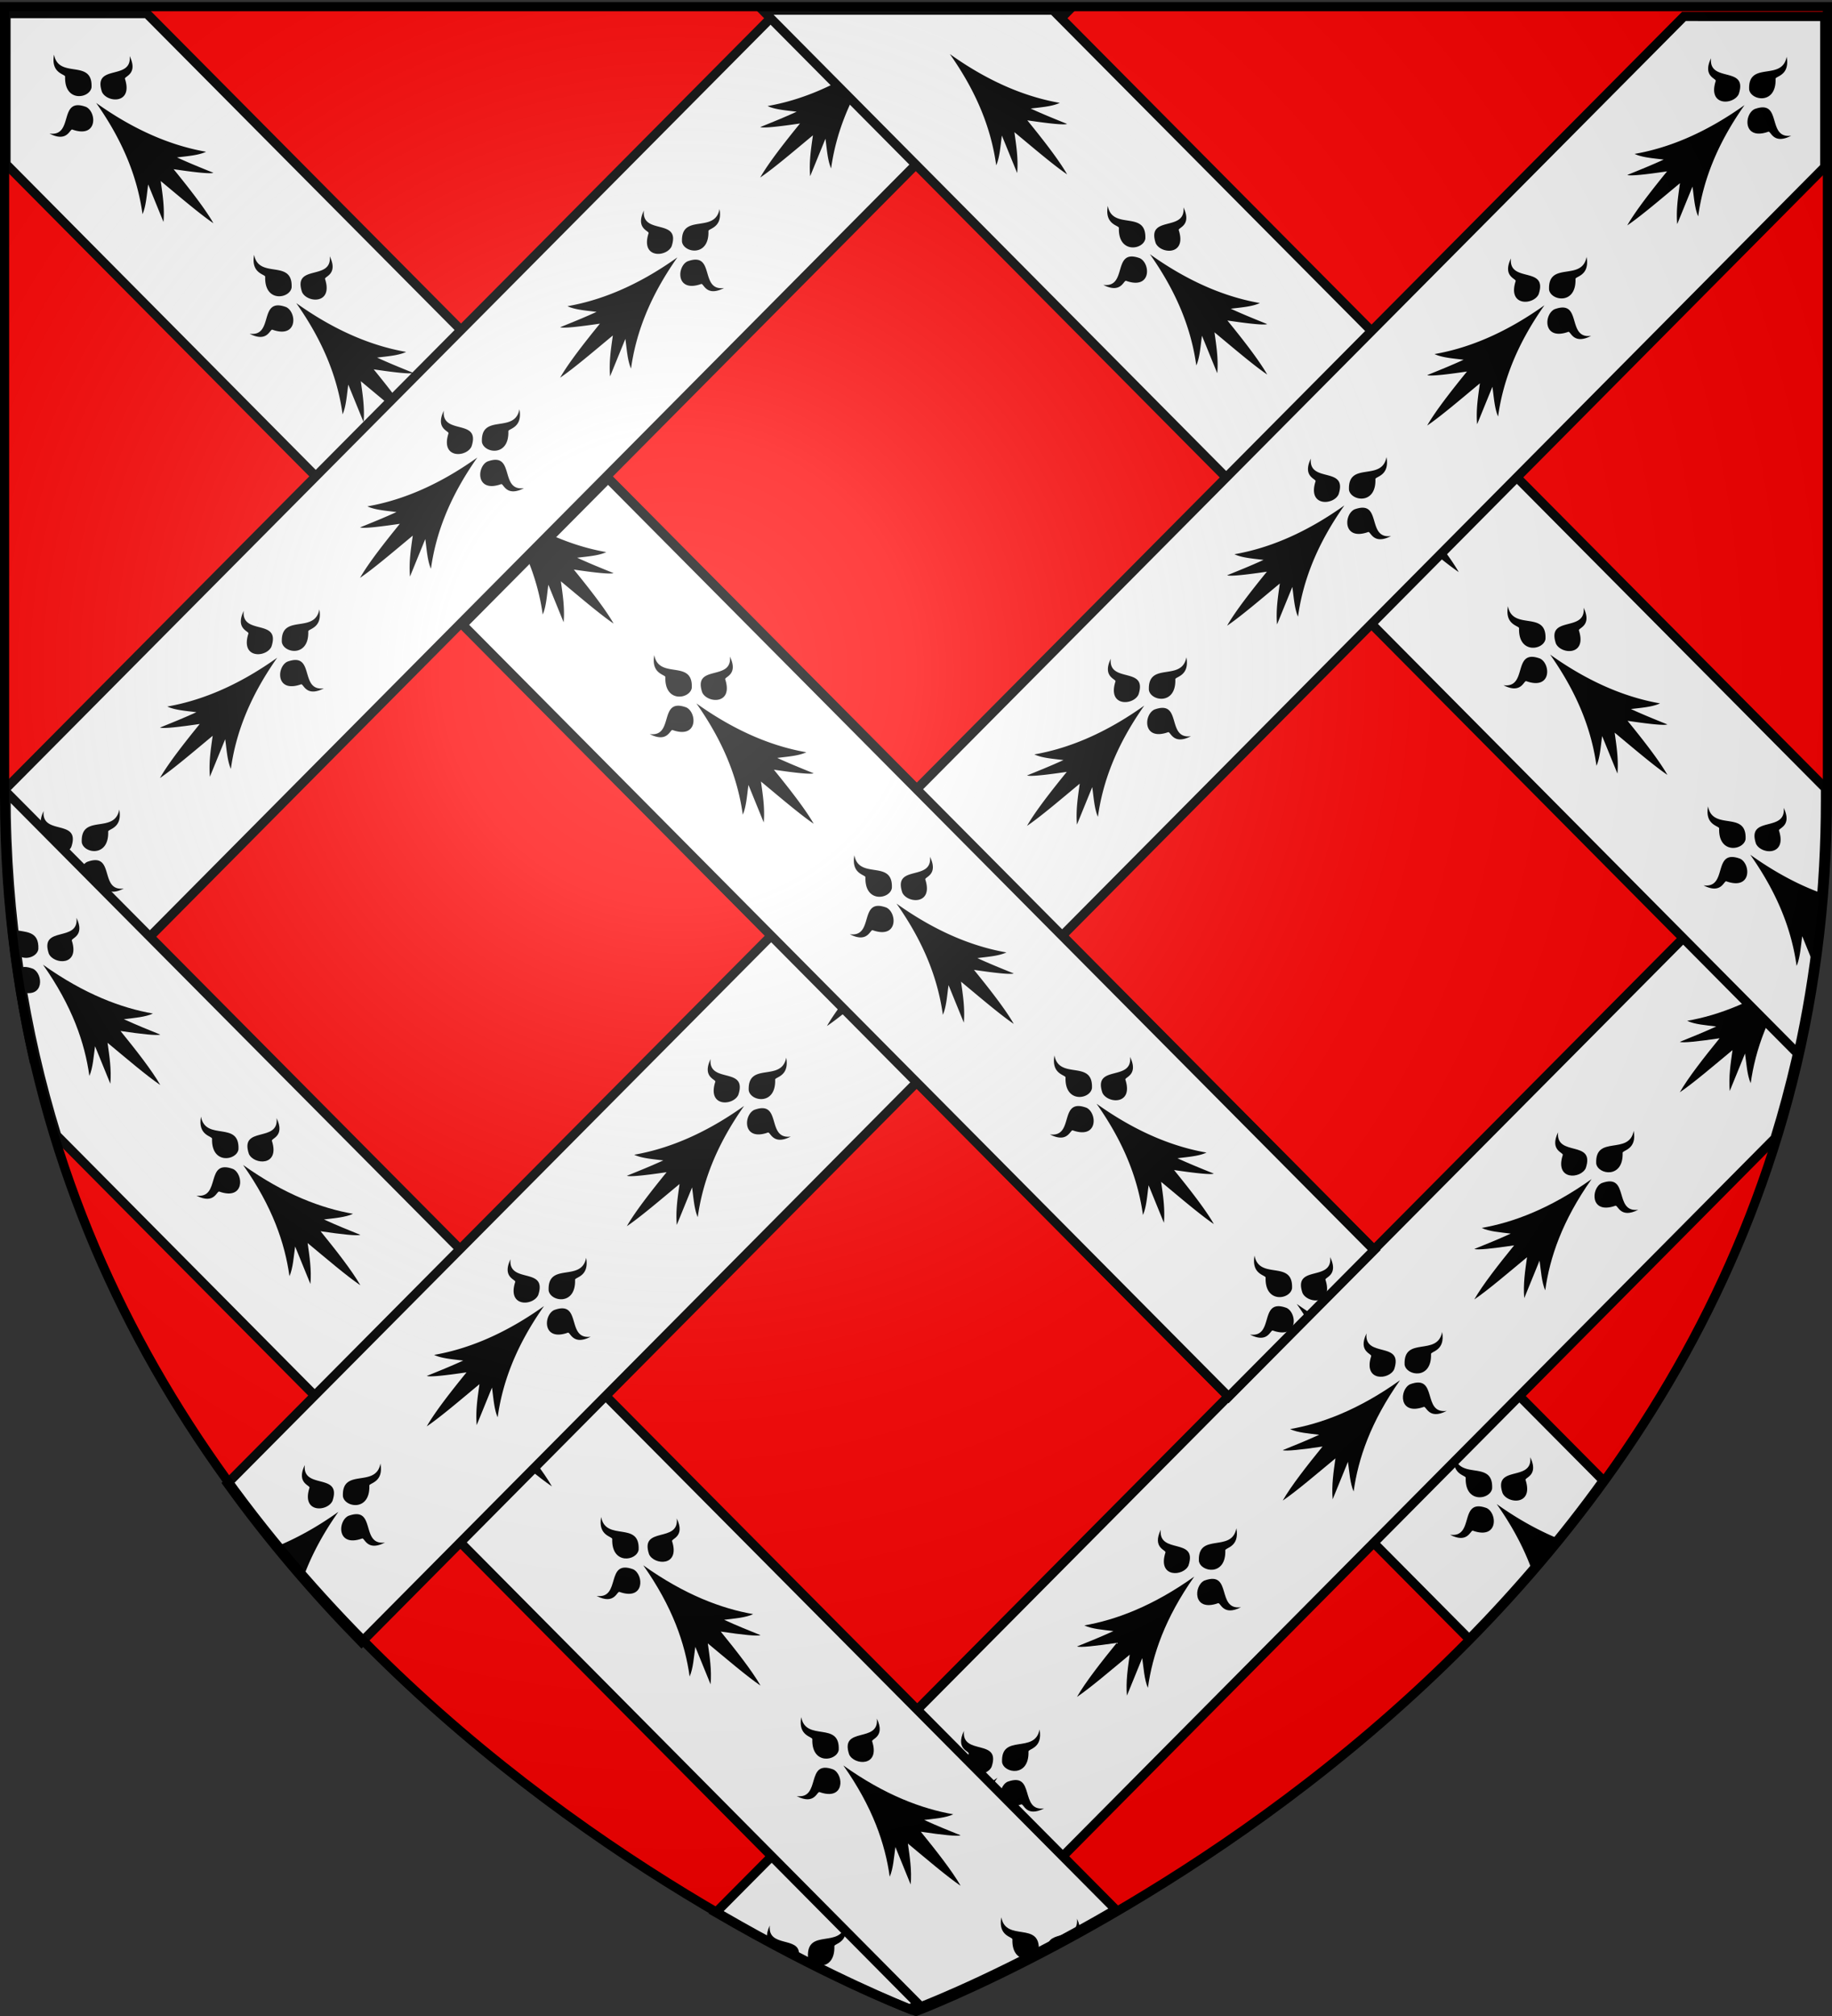
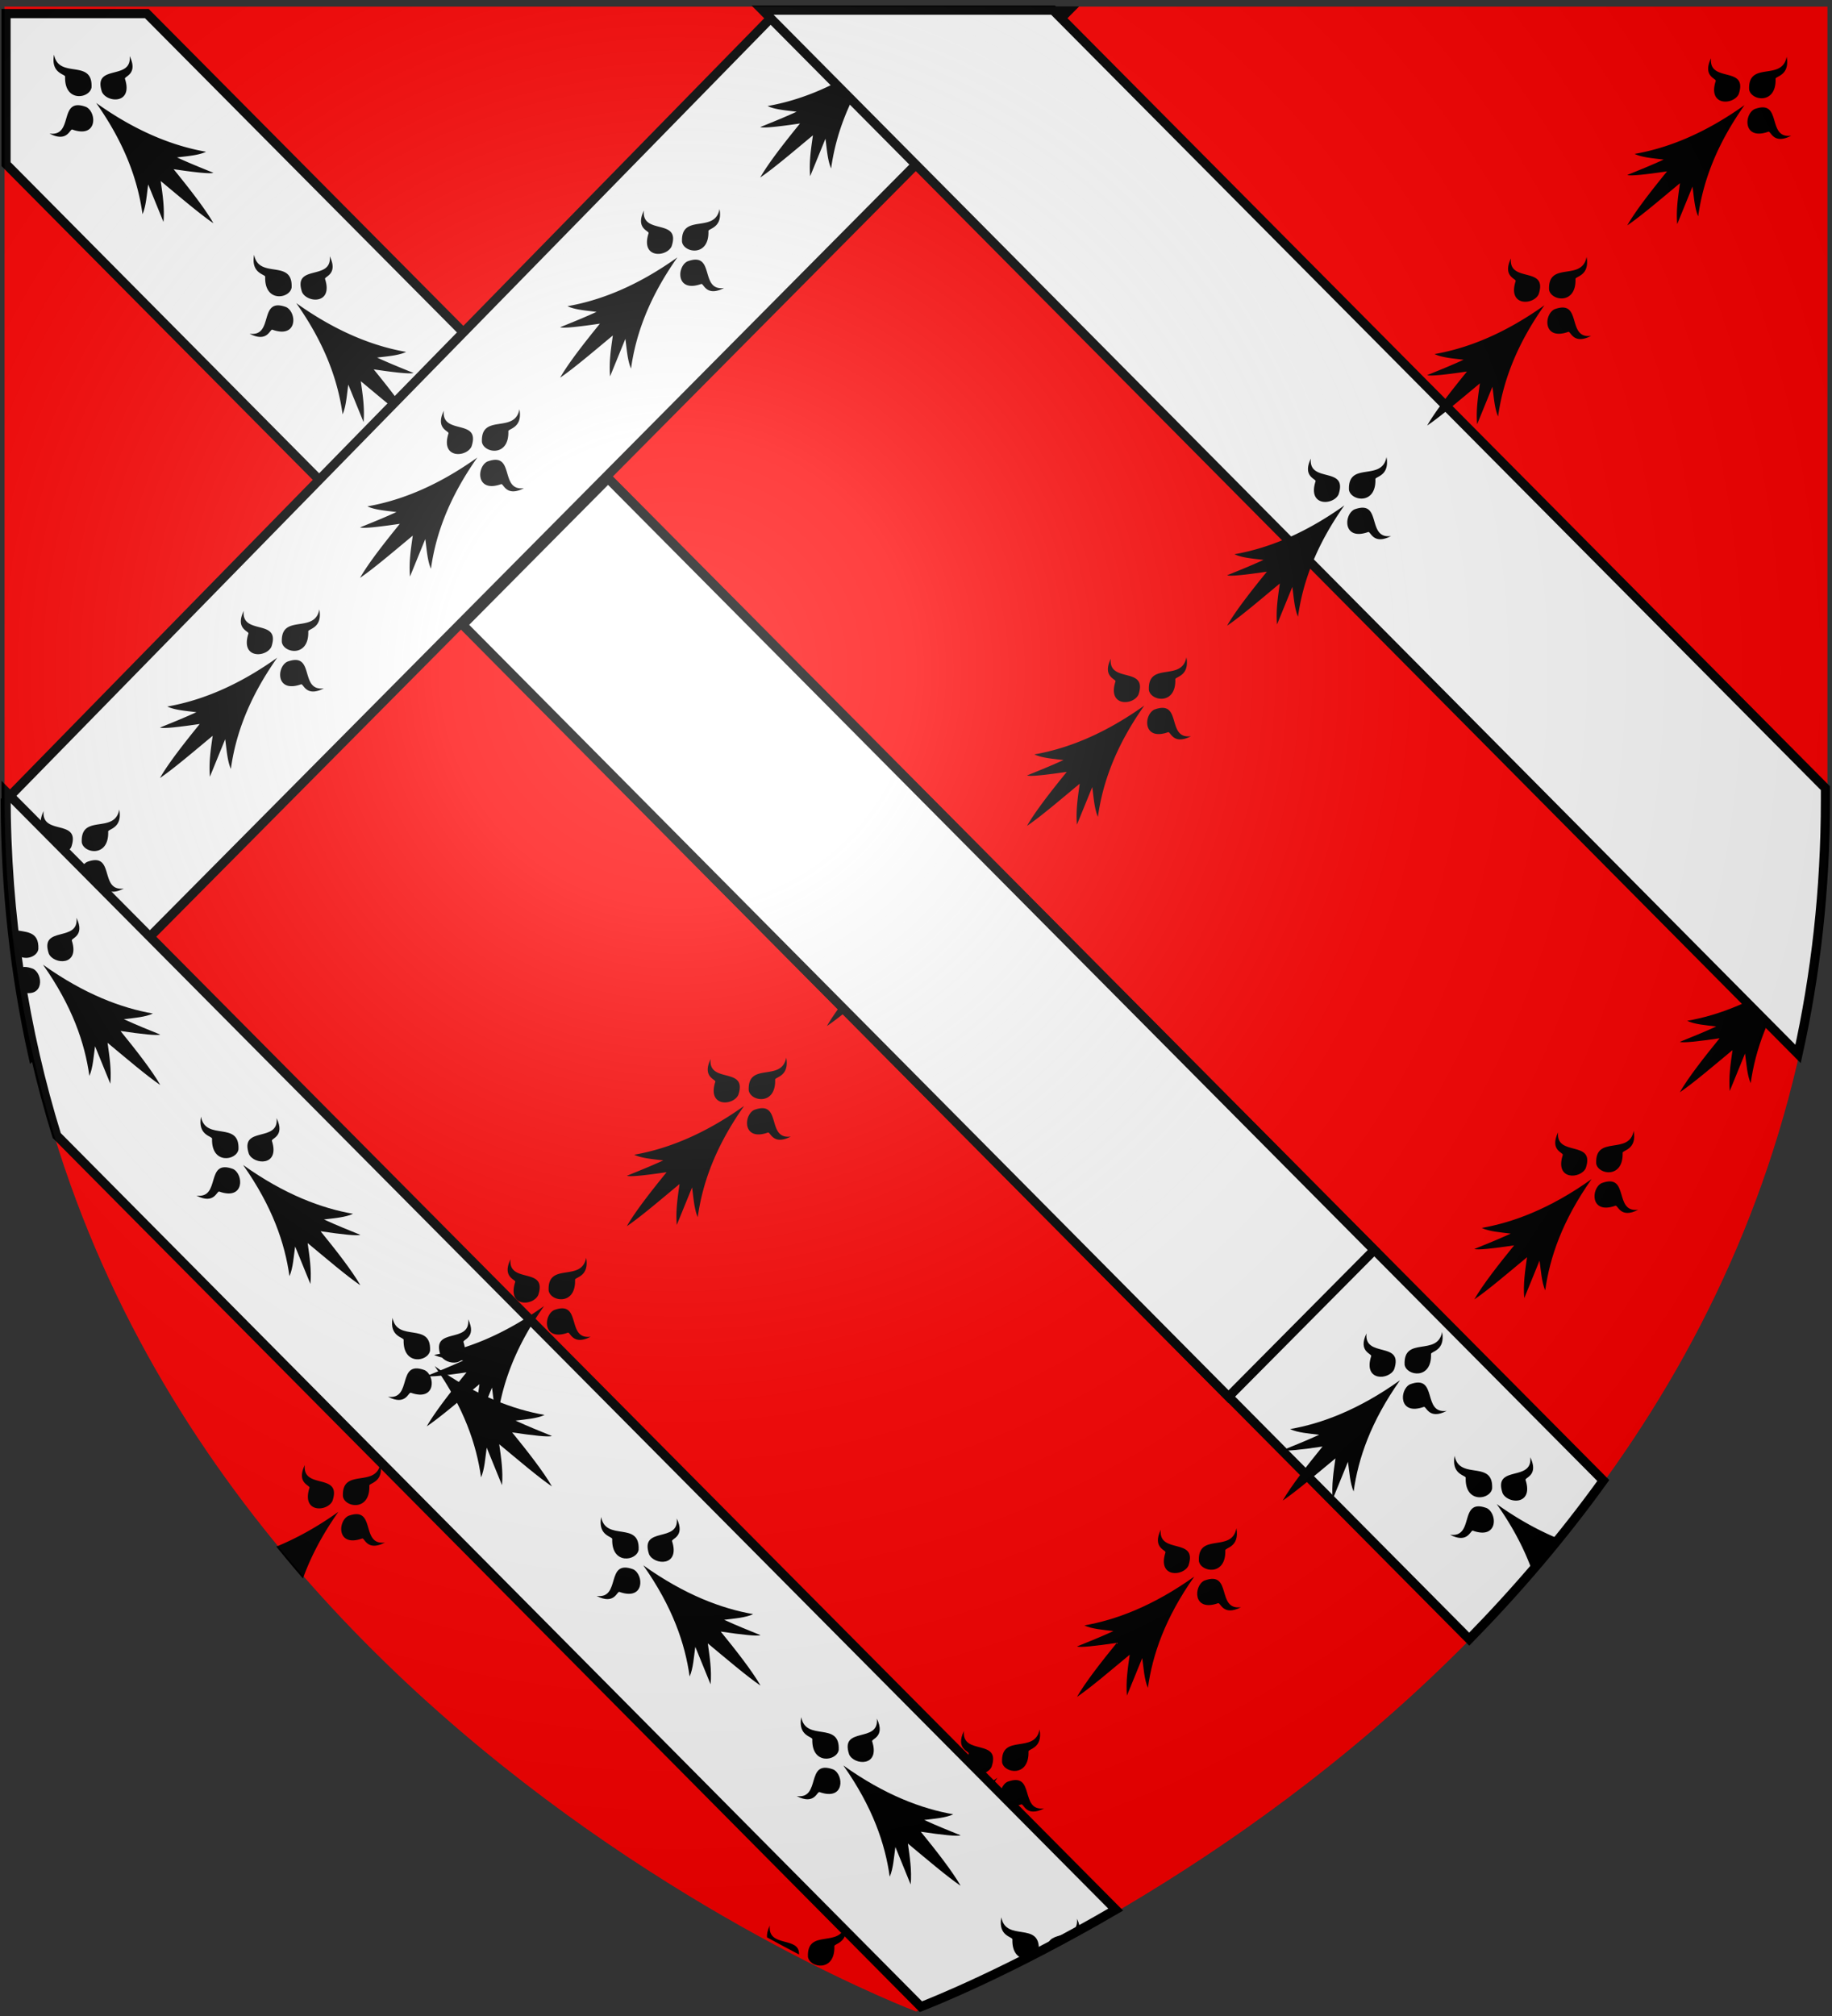
<svg xmlns="http://www.w3.org/2000/svg" xmlns:xlink="http://www.w3.org/1999/xlink" xml:lang="fr" width="600" height="660" version="1.0">
  <rect width="100%" height="100%" fill="#333333" stroke="none" />
  <desc>Blason de Coësmes (Ille-et-Vilaine)</desc>
  <defs>
    <radialGradient xlink:href="#a" id="b" cx="221.445" cy="226.331" r="300" fx="221.445" fy="226.331" gradientTransform="matrix(1.353 0 0 1.349 -77.63 -85.747)" gradientUnits="userSpaceOnUse" />
    <linearGradient id="a">
      <stop offset="0" style="stop-color:#fff;stop-opacity:.314" />
      <stop offset=".19" style="stop-color:#fff;stop-opacity:.251" />
      <stop offset=".6" style="stop-color:#666;stop-opacity:.125" />
      <stop offset="1" style="stop-color:#000;stop-opacity:.125" />
    </linearGradient>
  </defs>
  <path d="M300 658.5s298.5-112.32 298.5-397.772V2.176H1.5v258.552C1.5 546.18 300 658.5 300 658.5" style="fill:red;fill-opacity:1;stroke:none" />
  <path d="M1.972 4.45v49.28l479.219 482.907c15.349-15.672 30.231-32.939 43.906-51.938l-477-480.25z" style="fill:#fff;fill-opacity:1;stroke:#000;stroke-width:3;stroke-opacity:1" />
  <g style="fill:#000;fill-opacity:1">
    <path d="M97.022 99.228c13.636 9.733 25.786 14.204 36 15.982-2.4 1.163-6.101 1.436-9.527 1.858 4.218 1.93 8.055 3.467 11.918 5.032-1.007.405-5.976-.137-13.016-1.174 4.919 6.044 10.35 12.958 13.031 17.691-4.444-3.011-11.081-8.692-17.266-13.82.614 4.381 1.31 8.74.91 13.399l-5.007-12.28c-.463 3.2-.674 7.046-1.855 9.728-1.513-10.805-5.575-22.776-15.188-36.416m9.454-7.839c-.469-.88 4.46-1.388 1.52-7.497.843 8.216-12.22 2.346-9.072 11.732 1.618 3.563 10.219 4.123 7.552-4.235m-17.2 16.576c-.865-.496-1.52 4.416-7.54 1.293 8.189 1.09 2.713-12.144 12-8.715 3.513 1.724 3.815 10.338-4.46 7.422m-2.419-17.297c.213-.912-4.794-.952-3.626-7.255 1.498 8.186 12.723 1.172 12.279 10.727-.586 3.667-8.913 5.023-8.653-3.472M31.492 33.698c13.636 9.733 25.786 14.204 36 15.982-2.4 1.163-6.101 1.436-9.527 1.858 4.218 1.93 8.055 3.467 11.918 5.032-1.007.405-5.976-.137-13.016-1.174 4.919 6.044 10.35 12.958 13.031 17.691-4.444-3.011-11.081-8.692-17.266-13.82.614 4.381 1.31 8.74.91 13.399l-5.007-12.28c-.463 3.2-.674 7.046-1.855 9.728-1.513-10.805-5.575-22.776-15.188-36.416m9.454-7.839c-.469-.88 4.46-1.388 1.52-7.497.843 8.216-12.22 2.346-9.072 11.732 1.618 3.563 10.219 4.123 7.552-4.235m-17.2 16.576c-.865-.496-1.52 4.416-7.54 1.293 8.189 1.09 2.713-12.144 12-8.715 3.513 1.724 3.814 10.338-4.46 7.422m-2.419-17.297c.213-.912-4.794-.952-3.626-7.255 1.498 8.186 12.723 1.172 12.279 10.727-.586 3.667-8.913 5.023-8.653-3.472M490.188 492.406c5.483 7.78 9.165 15.025 11.593 21.813a446 446 0 0 0 8.719-10.438c-6.306-2.583-13.11-6.234-20.312-11.375m9.468-7.837c-.469-.88 4.46-1.387 1.52-7.497.844 8.217-12.22 2.346-9.072 11.732 1.618 3.563 10.219 4.123 7.552-4.235m-17.2 16.576c-.865-.496-1.52 4.416-7.54 1.294 8.189 1.09 2.713-12.145 12-8.716 3.513 1.724 3.815 10.338-4.46 7.422m-2.419-17.297c.213-.912-4.794-.952-3.626-7.255 1.498 8.186 12.723 1.172 12.279 10.727-.586 3.667-8.913 5.024-8.653-3.472" />
  </g>
-   <path d="M349.83 3.612 10.705 345.33c-5.741-25.917-8.97-53.623-8.97-83.187v-3.813L254.706 3.612z" style="fill:#fff;fill-opacity:1;stroke:#000;stroke-width:3;stroke-opacity:1" />
+   <path d="M349.83 3.612 10.705 345.33c-5.741-25.917-8.97-53.623-8.97-83.187L254.706 3.612z" style="fill:#fff;fill-opacity:1;stroke:#000;stroke-width:3;stroke-opacity:1" />
  <g style="fill:#000;fill-opacity:1">
    <path d="M156.325 149.788c-13.636 9.734-25.786 14.204-35.999 15.983 2.4 1.162 6.1 1.436 9.526 1.857-4.218 1.93-8.054 3.467-11.918 5.032 1.007.405 5.976-.137 13.017-1.174-4.92 6.045-10.35 12.959-13.032 17.692 4.444-3.012 11.082-8.692 17.266-13.821-.614 4.381-1.31 8.74-.909 13.4l5.006-12.28c.463 3.2.674 7.045 1.856 9.727 1.512-10.805 5.574-22.776 15.187-36.416m-9.454-7.838c.47-.88-4.46-1.388-1.52-7.498-.843 8.217 12.221 2.346 9.073 11.732-1.618 3.563-10.22 4.123-7.553-4.234m17.2 16.575c.865-.495 1.52 4.416 7.54 1.294-8.188 1.09-2.713-12.145-12-8.716-3.513 1.725-3.814 10.338 4.46 7.422m2.42-17.297c-.214-.912 4.793-.952 3.626-7.255-1.499 8.186-12.723 1.172-12.28 10.727.586 3.667 8.914 5.024 8.653-3.472M221.855 84.258c-13.636 9.734-25.786 14.204-35.999 15.983 2.4 1.162 6.1 1.436 9.526 1.857-4.217 1.93-8.054 3.467-11.918 5.032 1.007.405 5.976-.137 13.017-1.174-4.92 6.045-10.35 12.959-13.032 17.692 4.444-3.012 11.082-8.692 17.266-13.821-.614 4.381-1.31 8.74-.909 13.4l5.006-12.28c.463 3.2.674 7.045 1.856 9.727 1.513-10.805 5.574-22.776 15.187-36.416m-9.454-7.838c.47-.88-4.46-1.388-1.52-7.498-.843 8.217 12.221 2.346 9.073 11.732-1.618 3.563-10.22 4.123-7.553-4.234m17.2 16.575c.866-.495 1.52 4.416 7.54 1.294-8.188 1.09-2.713-12.145-12-8.716-3.513 1.725-3.814 10.338 4.46 7.422m2.42-17.297c-.214-.912 4.793-.952 3.626-7.255-1.499 8.186-12.723 1.172-12.28 10.727.586 3.667 8.914 5.024 8.653-3.472M90.795 215.318c-13.636 9.734-25.786 14.204-35.999 15.983 2.4 1.162 6.1 1.436 9.526 1.857-4.218 1.93-8.054 3.467-11.918 5.032 1.007.405 5.976-.137 13.017-1.174-4.92 6.045-10.35 12.959-13.032 17.692 4.444-3.012 11.082-8.692 17.266-13.821-.614 4.381-1.31 8.74-.909 13.4l5.006-12.28c.463 3.2.674 7.045 1.856 9.727 1.512-10.805 5.574-22.776 15.187-36.416m-9.454-7.838c.47-.88-4.46-1.388-1.52-7.498-.843 8.217 12.221 2.346 9.073 11.732-1.618 3.563-10.22 4.123-7.553-4.234m17.2 16.575c.865-.495 1.52 4.416 7.54 1.294-8.188 1.09-2.713-12.145-12-8.716-3.513 1.725-3.814 10.338 4.46 7.422m2.42-17.297c-.214-.912 4.793-.952 3.626-7.255-1.499 8.186-12.723 1.172-12.28 10.727.586 3.667 8.914 5.024 8.653-3.472M287.385 18.728c-13.636 9.734-25.786 14.204-35.999 15.983 2.4 1.162 6.1 1.436 9.526 1.857-4.217 1.93-8.054 3.467-11.918 5.032 1.007.405 5.976-.137 13.017-1.174-4.92 6.045-10.35 12.959-13.032 17.692 4.444-3.012 11.082-8.692 17.266-13.821-.614 4.381-1.31 8.74-.909 13.399l5.006-12.28c.463 3.2.674 7.046 1.856 9.728 1.513-10.805 5.574-22.776 15.187-36.416m-9.454-7.838c.47-.88-4.46-1.388-1.52-7.498-.843 8.217 12.221 2.346 9.073 11.732-1.618 3.563-10.22 4.123-7.553-4.234m17.2 16.575c.866-.495 1.521 4.416 7.54 1.294-8.188 1.09-2.713-12.145-12-8.716-3.513 1.725-3.814 10.338 4.46 7.422m2.42-17.297c-.214-.912 4.793-.952 3.626-7.255-1.499 8.186-12.723 1.172-12.28 10.727.586 3.667 8.914 5.024 8.653-3.472M25.25 280.84c-7.988 5.702-15.435 9.612-22.313 12.219a383 383 0 0 0 2.313 21.719l2.969-7.25c.463 3.2.662 7.068 1.843 9.75 1.513-10.805 5.575-22.798 15.188-36.438m-9.439-7.83c.47-.88-4.46-1.388-1.52-7.498-.843 8.217 12.221 2.346 9.073 11.732-1.618 3.563-10.22 4.123-7.553-4.234m17.2 16.575c.865-.495 1.52 4.416 7.54 1.294-8.188 1.09-2.713-12.145-12-8.716-3.513 1.725-3.814 10.338 4.46 7.422m2.42-17.296c-.214-.913 4.793-.953 3.626-7.256-1.499 8.186-12.724 1.172-12.28 10.727.586 3.667 8.914 5.024 8.653-3.471" />
  </g>
-   <path d="M597.898 260.178v.375c0 40.86-6.113 78.181-16.594 112.125L298.273 657.896c-3.429-1.325-28.604-11.278-63.813-31.78z" style="fill:#fff;fill-opacity:1;stroke:#000;stroke-width:3;stroke-opacity:1" />
  <g style="fill:#000;fill-opacity:1">
    <path d="M593.281 319.094c-.439.093-.907.242-1.437.437-2.705 1.328-3.489 6.724.062 7.813.477-2.733.955-5.48 1.375-8.25m-4.72-.88c-13.637 9.733-25.787 14.203-36 15.982 2.4 1.162 6.1 1.435 9.526 1.857-4.218 1.93-8.054 3.467-11.918 5.032 1.007.405 5.976-.137 13.017-1.174-4.92 6.044-10.35 12.958-13.032 17.691 4.444-3.011 11.082-8.692 17.266-13.82-.614 4.381-1.31 8.74-.909 13.399l5.006-12.28c.463 3.2.674 7.046 1.856 9.728 1.512-10.805 5.574-22.776 15.187-36.416m-9.455-7.84c.47-.88-4.46-1.388-1.52-7.497-.843 8.217 12.221 2.346 9.073 11.732-1.618 3.563-10.22 4.123-7.553-4.235m16.05-3.062c-2.808.465-5.307 1.212-5.093 5.813.261 1.64 2.07 2.802 3.968 2.844.41-2.868.777-5.748 1.125-8.656M521.262 386.017c-13.636 9.733-25.786 14.204-36 15.983 2.4 1.162 6.101 1.435 9.527 1.857-4.218 1.93-8.055 3.467-11.918 5.032 1.007.405 5.976-.137 13.016-1.174-4.919 6.044-10.35 12.958-13.031 17.691 4.444-3.011 11.081-8.692 17.266-13.82-.614 4.381-1.31 8.74-.91 13.399l5.007-12.28c.463 3.2.674 7.046 1.855 9.728 1.513-10.805 5.575-22.776 15.188-36.416m-9.454-7.839c.469-.88-4.46-1.388-1.52-7.497-.843 8.217 12.22 2.346 9.072 11.732-1.618 3.563-10.219 4.123-7.552-4.235m17.2 16.576c.865-.496 1.52 4.416 7.54 1.294-8.189 1.09-2.713-12.145-12-8.716-3.513 1.724-3.815 10.338 4.46 7.422m2.419-17.297c-.213-.912 4.794-.952 3.626-7.255-1.498 8.186-12.723 1.172-12.279 10.727.586 3.667 8.913 5.023 8.653-3.472M458.515 451.874c-13.636 9.733-25.786 14.203-35.999 15.982 2.4 1.162 6.1 1.436 9.526 1.857-4.217 1.93-8.054 3.467-11.918 5.032 1.007.405 5.976-.137 13.017-1.174-4.92 6.045-10.35 12.959-13.032 17.692 4.444-3.012 11.082-8.692 17.266-13.82-.614 4.38-1.31 8.74-.909 13.398l5.006-12.28c.463 3.2.674 7.047 1.856 9.728 1.513-10.805 5.574-22.776 15.187-36.415m-9.454-7.84c.47-.88-4.46-1.387-1.52-7.497-.843 8.217 12.221 2.346 9.073 11.732-1.618 3.563-10.22 4.123-7.553-4.234m17.2 16.576c.866-.495 1.52 4.416 7.54 1.294-8.188 1.09-2.713-12.145-12-8.716-3.513 1.725-3.814 10.339 4.46 7.422m2.42-17.296c-.214-.913 4.793-.953 3.626-7.256-1.499 8.186-12.723 1.172-12.28 10.728.586 3.666 8.914 5.023 8.653-3.472M391.135 516.144c-13.636 9.733-25.786 14.204-36 15.983 2.4 1.162 6.101 1.435 9.527 1.857-4.218 1.93-8.055 3.467-11.918 5.032 1.007.405 5.976-.137 13.016-1.174-4.919 6.044-10.35 12.958-13.031 17.691 4.444-3.011 11.081-8.692 17.266-13.82-.614 4.381-1.31 8.74-.91 13.399l5.007-12.28c.463 3.2.674 7.046 1.855 9.728 1.513-10.805 5.575-22.776 15.188-36.416m-9.454-7.839c.469-.88-4.46-1.388-1.52-7.497-.843 8.217 12.22 2.346 9.072 11.732-1.618 3.563-10.219 4.123-7.552-4.235m17.2 16.576c.865-.496 1.52 4.416 7.54 1.294-8.189 1.09-2.713-12.145-12-8.716-3.513 1.724-3.815 10.338 4.46 7.422m2.419-17.297c-.213-.912 4.794-.952 3.626-7.255-1.498 8.186-12.723 1.172-12.279 10.727.586 3.667 8.913 5.023 8.653-3.472M326.674 582.005c-13.636 9.733-25.786 14.203-36 15.982 2.4 1.162 6.101 1.436 9.527 1.857-4.218 1.93-8.055 3.467-11.918 5.032 1.007.405 5.976-.137 13.017-1.174-4.92 6.045-10.35 12.959-13.032 17.692 4.444-3.012 11.082-8.692 17.266-13.821-.614 4.381-1.31 8.74-.909 13.4l5.006-12.28c.463 3.2.674 7.045 1.855 9.727 1.513-10.805 5.575-22.776 15.188-36.415m-9.454-7.84c.47-.88-4.46-1.387-1.52-7.497-.843 8.217 12.22 2.346 9.072 11.732-1.618 3.563-10.218 4.123-7.552-4.234m17.2 16.576c.865-.495 1.52 4.416 7.54 1.294-8.188 1.09-2.713-12.145-12-8.716-3.513 1.725-3.814 10.338 4.46 7.422m2.42-17.296c-.214-.913 4.793-.953 3.625-7.256-1.498 8.186-12.723 1.172-12.279 10.727.586 3.667 8.913 5.024 8.653-3.471M252.116 630.383c-.763 7.433 9.863 3.367 9.563 9.469-3.335-1.752-6.835-3.59-10.469-5.594-.097-.953.107-2.214.906-3.875m21.15 6.792c-.214-.913 4.793-.953 3.626-7.256-1.499 8.186-12.723 1.172-12.28 10.728.586 3.666 8.914 5.023 8.653-3.472" />
  </g>
  <path d="M249.758 3.331 588.883 345.05c5.74-25.918 8.969-53.623 8.969-83.188v-3.812L344.883 3.33z" style="fill:#fff;fill-opacity:1;stroke:#000;stroke-width:3;stroke-opacity:1" />
  <g style="fill:#000;fill-opacity:1">
-     <path d="M311.085 17.698c13.636 9.733 25.786 14.204 35.999 15.982-2.4 1.163-6.1 1.436-9.526 1.858 4.217 1.93 8.054 3.467 11.918 5.032-1.007.405-5.976-.137-13.017-1.174 4.92 6.044 10.35 12.958 13.032 17.691-4.444-3.011-11.082-8.692-17.266-13.82.614 4.381 1.31 8.74.909 13.399l-5.006-12.28c-.463 3.2-.674 7.046-1.856 9.728-1.513-10.805-5.574-22.776-15.187-36.416M507.675 214.288c13.636 9.733 25.786 14.204 35.999 15.983-2.4 1.162-6.1 1.435-9.526 1.857 4.218 1.93 8.054 3.467 11.918 5.032-1.007.405-5.976-.137-13.017-1.174 4.92 6.044 10.35 12.958 13.032 17.691-4.444-3.011-11.082-8.692-17.266-13.82.614 4.381 1.31 8.74.909 13.399l-5.006-12.28c-.463 3.2-.674 7.046-1.856 9.728-1.512-10.805-5.574-22.776-15.187-36.416m9.454-7.839c-.47-.88 4.46-1.388 1.52-7.497.843 8.217-12.221 2.346-9.073 11.732 1.618 3.563 10.22 4.123 7.553-4.235m-17.2 16.576c-.865-.496-1.52 4.416-7.54 1.294 8.188 1.09 2.713-12.145 12-8.716 3.513 1.724 3.814 10.338-4.46 7.422m-2.42-17.297c.214-.912-4.793-.952-3.626-7.255 1.499 8.186 12.723 1.172 12.28 10.727-.586 3.667-8.914 5.023-8.653-3.472M376.615 83.228c13.636 9.733 25.786 14.204 35.999 15.982-2.4 1.163-6.1 1.436-9.526 1.858 4.217 1.93 8.054 3.467 11.918 5.032-1.007.405-5.976-.137-13.017-1.174 4.92 6.044 10.35 12.958 13.032 17.691-4.444-3.011-11.082-8.692-17.266-13.82.614 4.381 1.31 8.74.909 13.399l-5.006-12.28c-.463 3.2-.674 7.046-1.856 9.728-1.513-10.805-5.574-22.776-15.187-36.416m9.454-7.839c-.47-.88 4.46-1.388 1.52-7.497.843 8.216-12.221 2.346-9.073 11.732 1.618 3.563 10.22 4.123 7.553-4.235m-17.2 16.576c-.866-.496-1.52 4.416-7.54 1.293 8.188 1.09 2.713-12.144 12-8.715 3.513 1.724 3.814 10.338-4.46 7.422m-2.42-17.297c.214-.912-4.793-.952-3.626-7.255 1.499 8.186 12.723 1.172 12.28 10.727-.586 3.667-8.914 5.023-8.653-3.472M439.346 147.902c13.636 9.734 25.786 14.204 36 15.983-2.4 1.162-6.101 1.435-9.527 1.857 4.218 1.93 8.055 3.467 11.918 5.032-1.007.405-5.976-.137-13.016-1.174 4.919 6.044 10.35 12.959 13.031 17.691-4.444-3.011-11.081-8.691-17.266-13.82.614 4.381 1.31 8.74.91 13.399l-5.007-12.28c-.463 3.2-.674 7.046-1.855 9.728-1.513-10.805-5.575-22.776-15.188-36.416m9.454-7.838c-.469-.88 4.46-1.388 1.52-7.498.843 8.217-12.22 2.346-9.072 11.732 1.618 3.563 10.219 4.123 7.552-4.234m-17.2 16.575c-.865-.496-1.52 4.416-7.54 1.294 8.189 1.09 2.713-12.145 12-8.716 3.513 1.725 3.815 10.338-4.46 7.422m-2.419-17.297c.213-.912-4.794-.952-3.626-7.255 1.498 8.186 12.723 1.172 12.279 10.727-.586 3.667-8.913 5.024-8.653-3.472M573.219 279.813c9.613 13.639 13.674 25.601 15.187 36.406 1.182-2.682 1.381-6.519 1.844-9.719l4.031 9.938c.268-1.9.51-3.801.75-5.72a184 184 0 0 0-.687-5.343c.404.335.812.661 1.218 1 .52-4.56.952-9.184 1.313-13.844-7.244-2.6-15.144-6.643-23.656-12.719m9.44-7.834c-.47-.88 4.46-1.388 1.52-7.497.843 8.217-12.221 2.346-9.073 11.732 1.618 3.563 10.22 4.123 7.553-4.235m-17.2 16.576c-.865-.496-1.52 4.416-7.54 1.294 8.188 1.09 2.713-12.145 12-8.716 3.513 1.724 3.814 10.338-4.46 7.422m-2.42-17.297c.214-.912-4.793-.952-3.626-7.255 1.499 8.186 12.724 1.172 12.28 10.727-.586 3.667-8.914 5.024-8.653-3.472" />
-   </g>
+     </g>
  <path d="M1.977 259.237v.375c0 40.86 6.113 78.182 16.594 112.125l283.031 285.22c3.429-1.326 28.604-11.28 63.812-31.782z" style="fill:#fff;fill-opacity:1;stroke:#000;stroke-width:3;stroke-opacity:1" />
  <g style="fill:#000;fill-opacity:1">
    <path d="M7.969 316.563c-.737.03-1.327.27-1.782.625.386 2.585.785 5.135 1.22 7.687 7.143 1.8 6.755-6.074 3.406-7.719-1.161-.428-2.09-.625-2.844-.594m6.118-.736c13.636 9.734 25.786 14.204 36 15.983-2.4 1.162-6.101 1.436-9.527 1.857 4.218 1.93 8.055 3.467 11.918 5.032-1.007.405-5.976-.137-13.016-1.174 4.919 6.045 10.35 12.959 13.031 17.692-4.444-3.012-11.081-8.692-17.266-13.821.614 4.381 1.31 8.74.91 13.4l-5.006-12.28c-.463 3.2-.674 7.045-1.856 9.727-1.513-10.805-5.575-22.776-15.188-36.416m9.454-7.838c-.469-.88 4.46-1.388 1.52-7.498.843 8.217-12.22 2.346-9.072 11.732 1.618 3.563 10.219 4.123 7.552-4.234M4.5 304.344q.46 4.041 1 8.031c2.384 2.37 6.649.964 7.063-1.625.29-6.236-4.36-5.454-8.063-6.406M276.205 577.978c13.636 9.734 25.786 14.204 36 15.983-2.401 1.162-6.102 1.435-9.527 1.857 4.218 1.93 8.054 3.467 11.918 5.032-1.007.405-5.976-.137-13.017-1.174 4.92 6.044 10.35 12.958 13.032 17.691-4.444-3.011-11.082-8.692-17.266-13.82.614 4.381 1.31 8.74.909 13.399l-5.006-12.28c-.463 3.2-.674 7.046-1.856 9.728-1.512-10.805-5.574-22.776-15.187-36.416m9.454-7.839c-.47-.88 4.46-1.388 1.52-7.497.843 8.217-12.221 2.346-9.073 11.732 1.618 3.563 10.22 4.123 7.553-4.235m-17.2 16.576c-.865-.496-1.52 4.416-7.54 1.294 8.188 1.09 2.713-12.145 12-8.716 3.513 1.724 3.814 10.338-4.46 7.422m-2.42-17.297c.214-.912-4.793-.952-3.626-7.255 1.499 8.186 12.724 1.172 12.28 10.727-.586 3.667-8.914 5.024-8.653-3.472M142.361 447.245c13.636 9.733 25.786 14.203 36 15.982-2.4 1.162-6.101 1.436-9.526 1.857 4.217 1.93 8.054 3.467 11.917 5.032-1.007.405-5.976-.137-13.016-1.174 4.92 6.045 10.35 12.959 13.031 17.692-4.444-3.012-11.081-8.692-17.266-13.82.614 4.38 1.31 8.74.91 13.398l-5.006-12.28c-.463 3.2-.674 7.047-1.856 9.728-1.513-10.805-5.574-22.776-15.188-36.415m9.454-7.84c-.469-.88 4.46-1.387 1.52-7.497.844 8.217-12.22 2.346-9.072 11.732 1.618 3.563 10.219 4.123 7.552-4.234m-17.199 16.576c-.866-.495-1.521 4.416-7.54 1.294 8.188 1.09 2.712-12.145 12-8.716 3.512 1.725 3.814 10.339-4.46 7.422m-2.42-17.296c.213-.913-4.794-.953-3.626-7.256 1.499 8.186 12.723 1.172 12.279 10.728-.586 3.666-8.913 5.023-8.653-3.472M210.675 512.448c13.636 9.734 25.786 14.204 35.999 15.983-2.4 1.162-6.1 1.435-9.526 1.857 4.218 1.93 8.054 3.467 11.918 5.032-1.007.405-5.976-.137-13.017-1.174 4.92 6.044 10.35 12.958 13.032 17.691-4.444-3.011-11.082-8.692-17.266-13.82.614 4.381 1.31 8.74.909 13.399l-5.006-12.28c-.463 3.2-.674 7.046-1.856 9.728-1.512-10.805-5.574-22.776-15.187-36.416m9.454-7.839c-.47-.88 4.46-1.388 1.52-7.497.843 8.217-12.221 2.346-9.073 11.732 1.618 3.563 10.22 4.123 7.553-4.235m-17.2 16.576c-.865-.496-1.52 4.416-7.54 1.294 8.188 1.09 2.713-12.145 12-8.716 3.513 1.724 3.814 10.338-4.46 7.422m-2.42-17.297c.214-.912-4.793-.952-3.626-7.255 1.499 8.186 12.723 1.172 12.28 10.727-.586 3.667-8.914 5.024-8.653-3.472M79.615 381.388c13.636 9.733 25.786 14.204 35.999 15.982-2.4 1.163-6.1 1.436-9.526 1.858 4.217 1.93 8.054 3.467 11.918 5.032-1.007.405-5.976-.137-13.017-1.174 4.92 6.044 10.35 12.958 13.032 17.691-4.444-3.011-11.082-8.692-17.266-13.82.614 4.381 1.31 8.74.909 13.399l-5.006-12.28c-.463 3.2-.674 7.046-1.856 9.728-1.513-10.805-5.574-22.776-15.187-36.416m9.454-7.839c-.47-.88 4.46-1.388 1.52-7.497.843 8.216-12.221 2.346-9.073 11.732 1.618 3.563 10.22 4.123 7.553-4.235m-17.2 16.576c-.866-.496-1.52 4.416-7.54 1.294 8.188 1.09 2.713-12.145 12-8.716 3.513 1.724 3.814 10.338-4.46 7.422m-2.42-17.297c.214-.912-4.793-.952-3.626-7.255 1.499 8.186 12.723 1.172 12.28 10.727-.586 3.667-8.914 5.023-8.653-3.472M352.719 628.156c.763 7.434-9.863 3.367-9.563 9.469 3.335-1.751 6.835-3.59 10.469-5.594.097-.953-.107-2.214-.906-3.875m-21.15 6.792c.214-.912-4.793-.952-3.626-7.255 1.499 8.186 12.724 1.172 12.28 10.727-.586 3.667-8.913 5.024-8.653-3.472" />
  </g>
-   <path d="M597.616 5.39v49.28l-479.22 482.907c-15.348-15.672-30.23-32.939-43.905-51.938l477-480.25z" style="fill:#fff;fill-opacity:1;stroke:#000;stroke-width:3;stroke-opacity:1" />
  <g style="fill:#000;fill-opacity:1">
    <path d="M571.354 34.403c-13.636 9.733-25.786 14.204-36 15.982 2.4 1.163 6.101 1.436 9.527 1.858-4.218 1.93-8.055 3.467-11.918 5.032 1.007.405 5.976-.137 13.017-1.174-4.92 6.044-10.35 12.958-13.032 17.691 4.444-3.011 11.082-8.692 17.266-13.82-.614 4.381-1.31 8.74-.909 13.399l5.006-12.28c.463 3.2.674 7.046 1.855 9.728 1.513-10.805 5.575-22.776 15.188-36.416m-9.454-7.839c.47-.88-4.46-1.388-1.52-7.497-.843 8.216 12.22 2.346 9.072 11.732-1.618 3.563-10.219 4.123-7.552-4.235m17.2 16.576c.865-.496 1.52 4.416 7.54 1.293-8.189 1.09-2.713-12.144-12-8.715-3.513 1.724-3.814 10.338 4.46 7.422m2.419-17.297c-.213-.912 4.794-.952 3.626-7.255-1.498 8.186-12.723 1.172-12.279 10.727.586 3.667 8.913 5.023 8.653-3.472M505.824 99.933c-13.636 9.733-25.786 14.204-36 15.982 2.4 1.163 6.101 1.436 9.527 1.858-4.218 1.93-8.055 3.467-11.918 5.032 1.007.405 5.976-.137 13.017-1.174-4.92 6.044-10.35 12.958-13.032 17.691 4.444-3.011 11.082-8.692 17.266-13.82-.614 4.381-1.31 8.74-.909 13.399l5.006-12.28c.463 3.2.674 7.046 1.855 9.728 1.513-10.805 5.575-22.776 15.188-36.416m-9.454-7.839c.469-.88-4.46-1.388-1.52-7.497-.843 8.216 12.22 2.346 9.072 11.732-1.618 3.563-10.219 4.123-7.552-4.235m17.2 16.576c.865-.496 1.52 4.416 7.54 1.294-8.189 1.09-2.713-12.145-12-8.716-3.513 1.724-3.814 10.338 4.46 7.422m2.419-17.297c-.213-.912 4.794-.952 3.626-7.255-1.498 8.186-12.723 1.172-12.279 10.727.586 3.667 8.913 5.023 8.653-3.472M440.294 165.463c-13.636 9.733-25.786 14.204-36 15.982 2.4 1.163 6.101 1.436 9.527 1.858-4.218 1.93-8.055 3.467-11.918 5.032 1.007.405 5.976-.137 13.016-1.174-4.919 6.044-10.35 12.958-13.031 17.691 4.444-3.011 11.081-8.692 17.266-13.82-.614 4.381-1.31 8.74-.91 13.399l5.007-12.28c.463 3.2.674 7.046 1.855 9.728 1.513-10.805 5.575-22.776 15.188-36.416m-9.454-7.839c.469-.88-4.46-1.388-1.52-7.497-.843 8.216 12.22 2.346 9.072 11.732-1.618 3.563-10.219 4.123-7.552-4.235m17.2 16.576c.865-.496 1.52 4.416 7.54 1.294-8.189 1.09-2.713-12.145-12-8.716-3.513 1.724-3.814 10.338 4.46 7.422m2.419-17.297c-.213-.912 4.794-.952 3.626-7.255-1.498 8.186-12.723 1.172-12.279 10.727.586 3.667 8.913 5.023 8.653-3.472M374.764 230.993c-13.636 9.733-25.786 14.204-36 15.983 2.4 1.162 6.101 1.435 9.527 1.857-4.218 1.93-8.055 3.467-11.918 5.032 1.007.405 5.976-.137 13.016-1.174-4.919 6.044-10.35 12.958-13.031 17.691 4.444-3.011 11.081-8.692 17.266-13.82-.614 4.381-1.31 8.74-.91 13.399l5.007-12.28c.463 3.2.674 7.046 1.855 9.728 1.513-10.805 5.575-22.776 15.188-36.416m-9.454-7.839c.469-.88-4.46-1.388-1.52-7.497-.843 8.217 12.22 2.346 9.072 11.732-1.618 3.563-10.219 4.123-7.552-4.235m17.2 16.576c.865-.496 1.52 4.416 7.54 1.294-8.189 1.09-2.713-12.145-12-8.716-3.513 1.724-3.815 10.338 4.46 7.422m2.419-17.297c-.213-.912 4.794-.952 3.626-7.255-1.498 8.186-12.723 1.172-12.279 10.727.586 3.667 8.913 5.023 8.653-3.472M309.234 296.523c-13.636 9.734-25.786 14.204-36 15.983 2.4 1.162 6.101 1.435 9.527 1.857-4.218 1.93-8.055 3.467-11.918 5.032 1.007.405 5.976-.137 13.016-1.174-4.919 6.044-10.35 12.958-13.031 17.691 4.444-3.011 11.081-8.692 17.266-13.82-.614 4.381-1.31 8.74-.91 13.399l5.007-12.28c.462 3.2.673 7.046 1.855 9.728 1.513-10.805 5.575-22.776 15.188-36.416m-9.454-7.839c.469-.88-4.46-1.388-1.52-7.497-.843 8.217 12.22 2.346 9.072 11.732-1.618 3.563-10.219 4.123-7.552-4.235m17.2 16.576c.865-.496 1.52 4.416 7.54 1.294-8.189 1.09-2.713-12.145-12-8.716-3.513 1.724-3.815 10.338 4.46 7.422m2.419-17.297c-.213-.912 4.794-.952 3.626-7.255-1.498 8.186-12.723 1.172-12.279 10.727.586 3.667 8.913 5.024 8.653-3.472M243.704 362.053c-13.636 9.734-25.786 14.204-36 15.983 2.4 1.162 6.101 1.435 9.527 1.857-4.218 1.93-8.055 3.467-11.918 5.032 1.007.405 5.976-.137 13.016-1.174-4.919 6.044-10.35 12.958-13.031 17.691 4.444-3.011 11.081-8.692 17.266-13.82-.614 4.381-1.31 8.74-.91 13.399l5.006-12.28c.463 3.2.674 7.046 1.856 9.728 1.513-10.805 5.575-22.776 15.188-36.416m-9.454-7.839c.469-.88-4.46-1.388-1.52-7.497-.843 8.217 12.22 2.346 9.072 11.732-1.618 3.563-10.219 4.123-7.552-4.235m17.2 16.576c.865-.496 1.52 4.416 7.54 1.294-8.189 1.09-2.713-12.145-12-8.716-3.513 1.724-3.815 10.338 4.46 7.422m2.419-17.297c-.213-.912 4.794-.952 3.626-7.255-1.498 8.186-12.723 1.172-12.279 10.727.586 3.667 8.913 5.024 8.653-3.472M178.174 427.583c-13.636 9.734-25.786 14.204-36 15.983 2.4 1.162 6.101 1.435 9.527 1.857-4.218 1.93-8.055 3.467-11.918 5.032 1.007.405 5.976-.137 13.016-1.174-4.919 6.044-10.35 12.958-13.031 17.691 4.444-3.011 11.081-8.692 17.266-13.82-.614 4.381-1.31 8.74-.91 13.399l5.006-12.28c.463 3.2.674 7.046 1.856 9.728 1.513-10.805 5.575-22.776 15.188-36.416m-9.454-7.839c.469-.88-4.46-1.388-1.52-7.497-.843 8.217 12.22 2.346 9.072 11.732-1.618 3.563-10.219 4.123-7.552-4.235m17.2 16.576c.865-.496 1.52 4.416 7.54 1.294-8.189 1.09-2.713-12.145-12-8.716-3.513 1.724-3.815 10.338 4.46 7.422m2.419-17.297c-.213-.912 4.794-.952 3.626-7.255-1.498 8.186-12.723 1.172-12.279 10.727.586 3.667 8.913 5.024 8.653-3.472M110.813 494.958c-5.484 7.78-9.166 15.025-11.594 21.812a446 446 0 0 1-8.719-10.437c6.306-2.583 13.11-6.234 20.313-11.375m-9.47-7.837c.47-.88-4.46-1.388-1.52-7.498-.843 8.217 12.222 2.346 9.073 11.733-1.618 3.563-10.219 4.123-7.552-4.235m17.2 16.576c.866-.496 1.521 4.416 7.54 1.293-8.188 1.09-2.712-12.144-12-8.715-3.512 1.724-3.814 10.338 4.46 7.422m2.42-17.297c-.213-.913 4.794-.952 3.626-7.256-1.498 8.186-12.723 1.173-12.279 10.728.586 3.666 8.913 5.023 8.653-3.472" />
  </g>
  <path d="m199.145 156.62-47.594 47.938 250.812 252.719 47.688-48.031z" style="fill:#fff;fill-opacity:1;stroke:#000;stroke-width:3;stroke-opacity:1" />
  <g style="fill:#000;fill-opacity:1">
-     <path d="m180.688 175.219-7.875 7.937c2.624 6.375 4.144 12.37 4.937 18.031 1.182-2.681 1.38-6.55 1.844-9.75l5 12.282c.401-4.66-.293-9.025-.906-13.406 6.184 5.128 12.837 10.832 17.28 13.843-2.681-4.733-8.111-11.643-13.03-17.687 7.04 1.037 11.992 1.561 13 1.156-3.864-1.565-7.69-3.102-11.907-5.031 3.426-.422 7.131-.682 9.531-1.844-5.429-.946-11.418-2.678-17.875-5.531M228.082 230.288c13.636 9.733 25.786 14.204 36 15.983-2.4 1.162-6.101 1.435-9.527 1.857 4.218 1.93 8.055 3.467 11.918 5.032-1.007.405-5.976-.137-13.016-1.174 4.919 6.044 10.35 12.958 13.031 17.691-4.444-3.011-11.081-8.692-17.266-13.82.614 4.381 1.31 8.74.91 13.399l-5.006-12.28c-.463 3.2-.674 7.046-1.856 9.728-1.513-10.805-5.575-22.776-15.188-36.416m9.454-7.839c-.469-.88 4.46-1.388 1.52-7.497.843 8.217-12.22 2.346-9.072 11.732 1.618 3.563 10.219 4.123 7.552-4.235m-17.2 16.576c-.865-.496-1.52 4.416-7.54 1.294 8.189 1.09 2.713-12.145 12-8.716 3.513 1.724 3.815 10.338-4.46 7.422m-2.419-17.297c.213-.912-4.794-.952-3.626-7.255 1.498 8.186 12.723 1.172 12.279 10.727-.586 3.667-8.913 5.023-8.653-3.472M293.612 295.818c13.636 9.734 25.786 14.204 36 15.983-2.4 1.162-6.101 1.435-9.526 1.857 4.217 1.93 8.054 3.467 11.917 5.032-1.007.405-5.976-.137-13.016-1.174 4.919 6.044 10.35 12.958 13.031 17.691-4.444-3.011-11.081-8.692-17.266-13.82.614 4.381 1.31 8.74.91 13.399l-5.006-12.28c-.463 3.2-.674 7.046-1.856 9.728-1.513-10.805-5.575-22.776-15.188-36.416m9.454-7.839c-.469-.88 4.46-1.388 1.52-7.497.843 8.217-12.22 2.346-9.072 11.732 1.618 3.563 10.219 4.123 7.552-4.235m-17.2 16.576c-.865-.496-1.52 4.416-7.54 1.294 8.189 1.09 2.713-12.145 12-8.716 3.513 1.724 3.815 10.338-4.46 7.422m-2.419-17.297c.213-.912-4.794-.952-3.626-7.255 1.498 8.186 12.723 1.172 12.279 10.727-.586 3.667-8.913 5.024-8.653-3.472M359.142 361.348c13.636 9.734 25.786 14.204 36 15.983-2.4 1.162-6.101 1.435-9.526 1.857 4.217 1.93 8.054 3.467 11.917 5.032-1.007.405-5.976-.137-13.016-1.174 4.919 6.044 10.35 12.958 13.031 17.691-4.444-3.011-11.081-8.692-17.266-13.82.614 4.381 1.31 8.74.91 13.399l-5.006-12.28c-.463 3.2-.674 7.046-1.856 9.728-1.513-10.805-5.575-22.776-15.188-36.416m9.454-7.839c-.469-.88 4.46-1.388 1.52-7.497.843 8.217-12.22 2.346-9.072 11.732 1.618 3.563 10.219 4.123 7.552-4.235m-17.2 16.576c-.865-.496-1.52 4.416-7.54 1.294 8.189 1.09 2.713-12.145 12-8.716 3.513 1.724 3.815 10.338-4.46 7.422m-2.419-17.297c.213-.912-4.794-.952-3.626-7.255 1.498 8.186 12.723 1.172 12.279 10.727-.586 3.667-8.913 5.024-8.653-3.472M424.688 426.875a109 109 0 0 1 3.156 4.75l1.562-1.562a116 116 0 0 1-4.719-3.188m9.438-7.836c-.469-.88 4.46-1.388 1.52-7.497.843 8.217-12.22 2.346-9.072 11.732 1.618 3.563 10.219 4.123 7.552-4.235m-17.2 16.576c-.865-.496-1.52 4.416-7.54 1.294 8.189 1.09 2.713-12.145 12-8.716 3.513 1.724 3.815 10.338-4.46 7.422m-2.419-17.297c.213-.912-4.794-.952-3.626-7.255 1.498 8.186 12.723 1.172 12.279 10.727-.586 3.667-8.913 5.024-8.653-3.472" />
-   </g>
+     </g>
  <path d="M300 658.5s298.5-112.32 298.5-397.772V2.176H1.5v258.552C1.5 546.18 300 658.5 300 658.5" style="stroke:none;fill:url(#b);fill-opacity:1" />
-   <path d="M300 658.5s298.5-112.32 298.5-397.772V2.176H1.5v258.552C1.5 546.18 300 658.5 300 658.5Z" style="stroke:#000;stroke-width:3;stroke-opacity:1;fill:none" />
</svg>